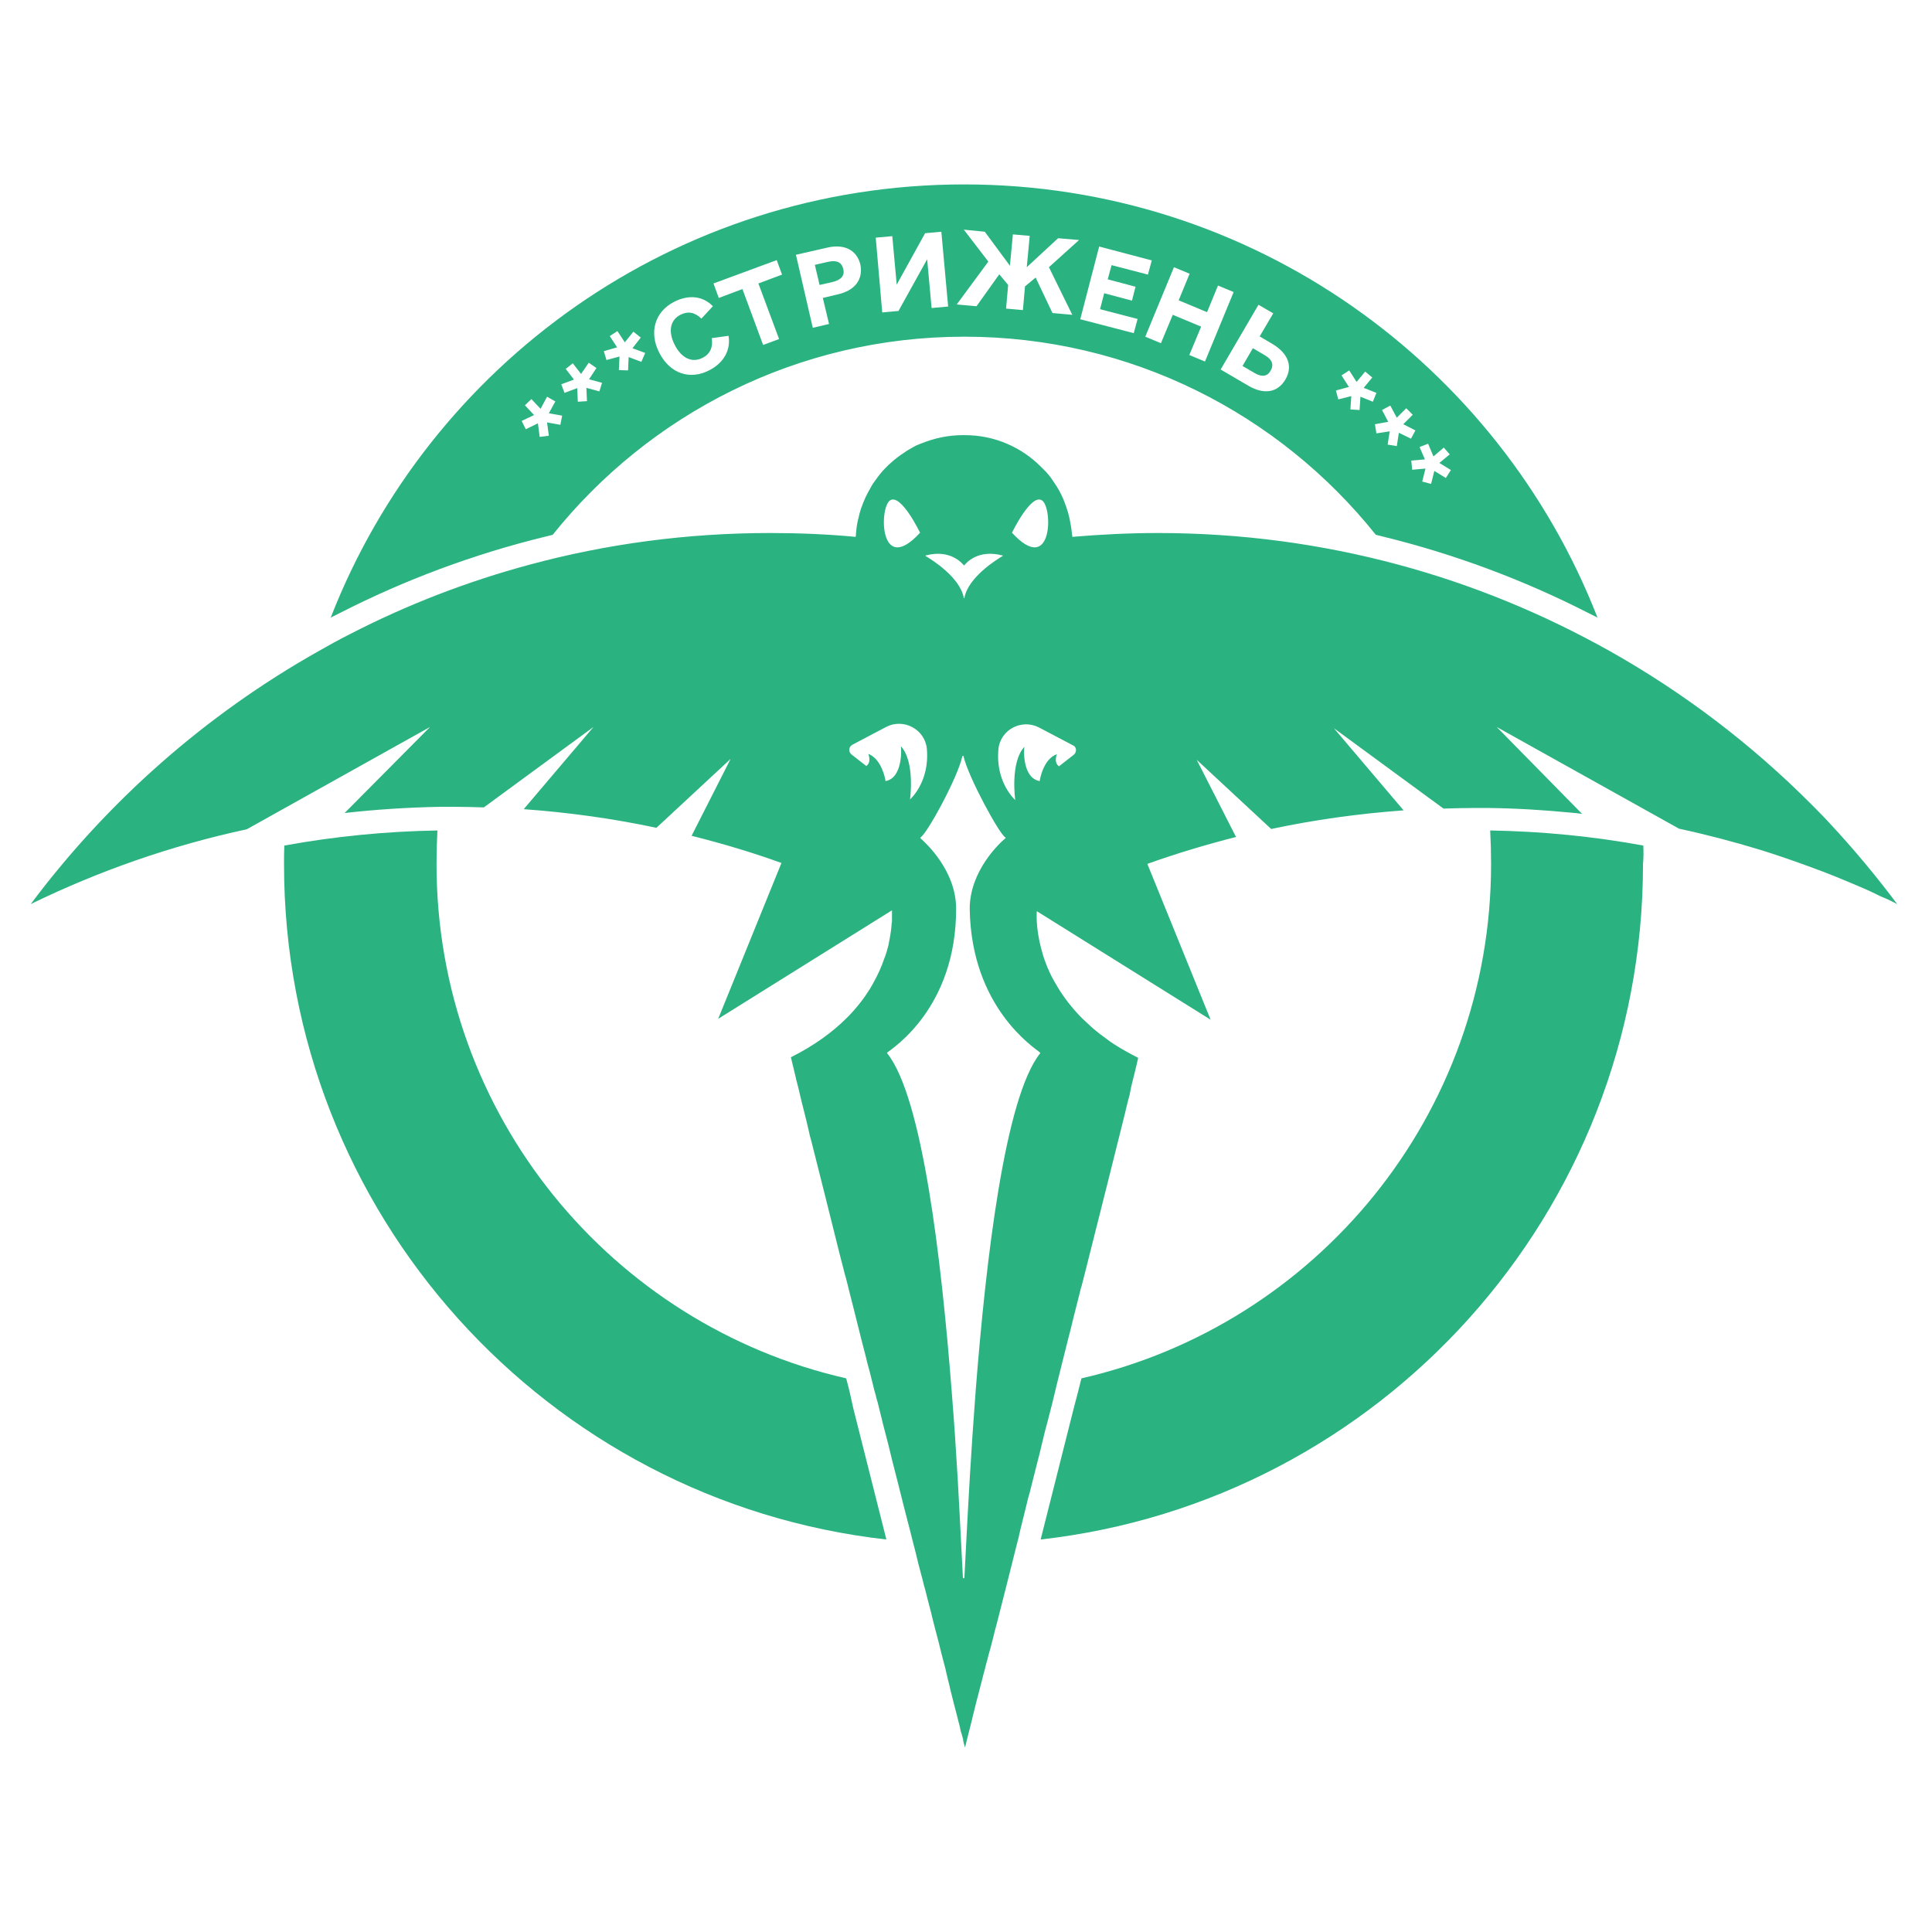
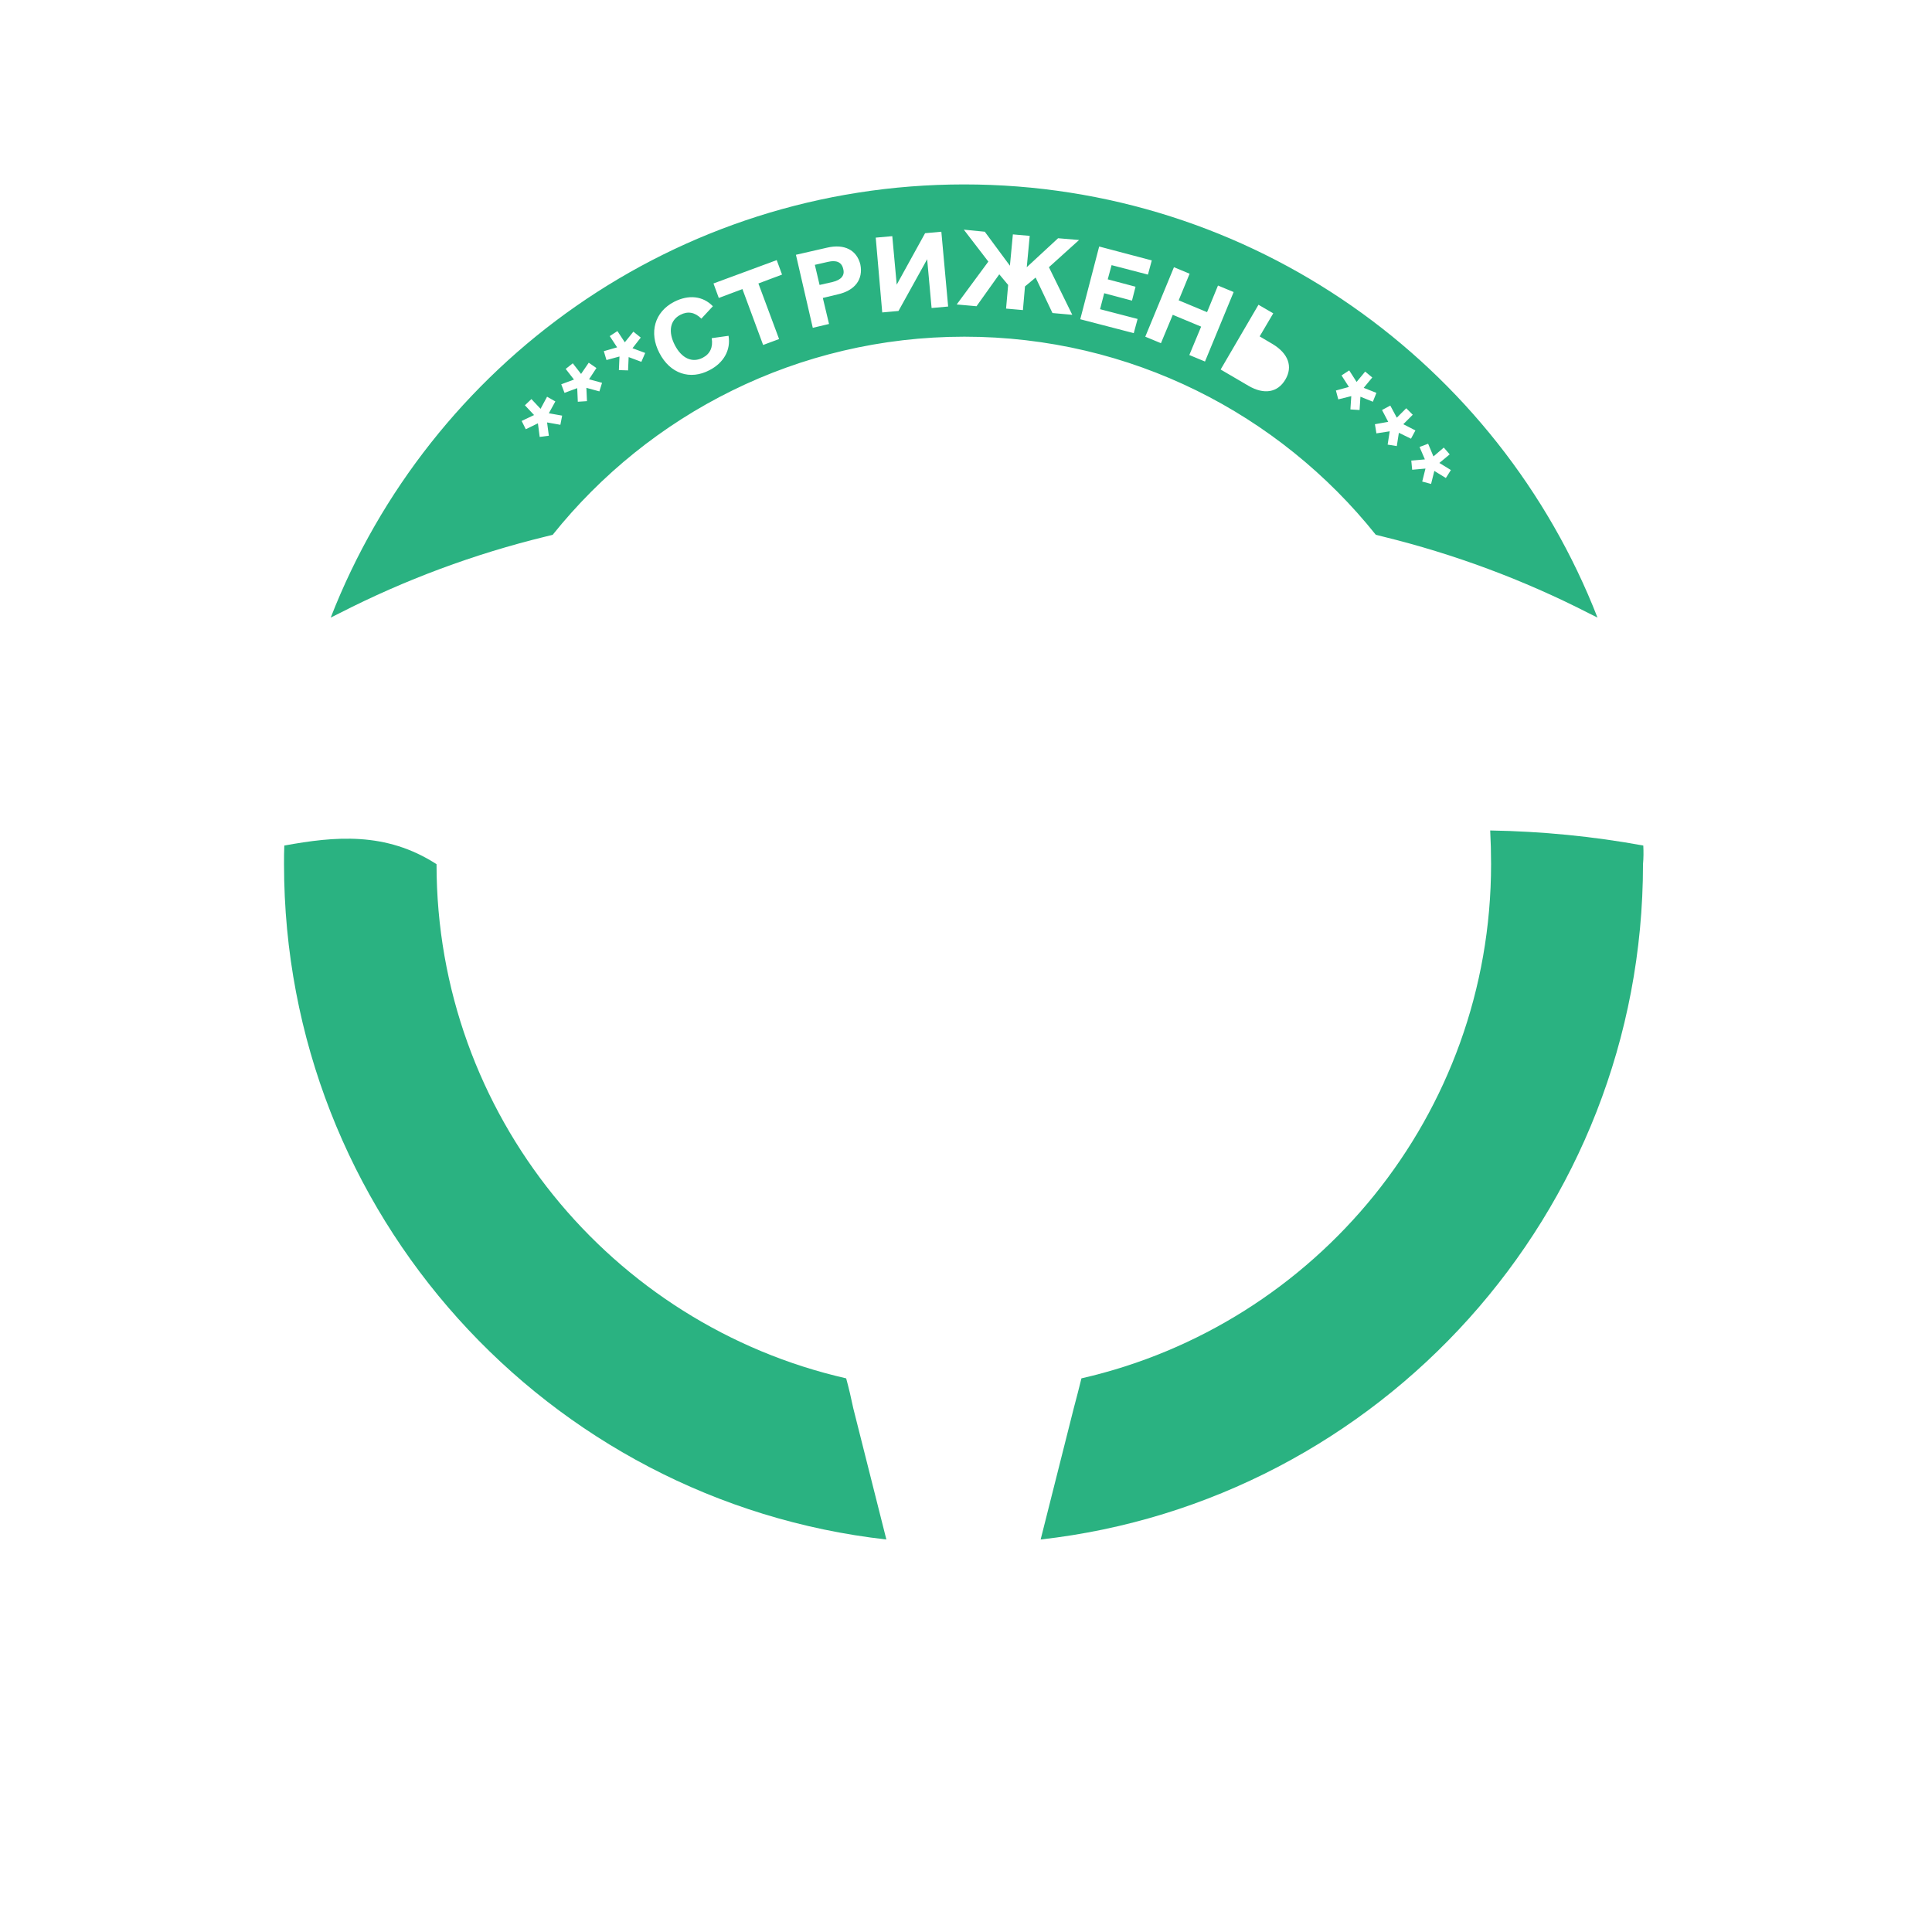
<svg xmlns="http://www.w3.org/2000/svg" width="440" height="440" viewBox="0 0 440 440" fill="none">
-   <path d="M416.722 187.517C415.376 186.036 413.962 184.621 412.549 183.207C398.952 169.538 383.47 157.754 366.575 148.259C351.565 139.842 335.478 133.175 318.448 128.596C300.947 123.883 282.639 121.391 263.657 121.391C257.06 121.391 250.598 121.728 244.204 122.267C244.204 122.065 244.204 121.863 244.137 121.661C244.137 121.459 244.069 121.257 244.069 121.055C244.002 120.449 243.935 119.843 243.8 119.304C243.733 118.9 243.665 118.496 243.598 118.159C243.396 117.216 243.127 116.274 242.79 115.331C242.723 115.129 242.656 114.994 242.588 114.792C242.454 114.456 242.319 114.052 242.185 113.715C241.579 112.301 240.838 110.954 239.963 109.742C239.829 109.54 239.694 109.338 239.559 109.136C239.29 108.732 239.021 108.395 238.684 107.991C238.55 107.789 238.348 107.654 238.213 107.452C238.079 107.318 237.944 107.183 237.809 107.048C237.54 106.779 237.271 106.51 237.002 106.24C232.626 101.863 226.501 99.103 219.77 99.103H219.232C216.001 99.103 212.837 99.776 210.01 100.921C209.808 100.988 209.673 101.055 209.471 101.123C209.202 101.257 208.933 101.325 208.664 101.459C208.395 101.594 208.125 101.729 207.923 101.863C206.914 102.402 205.971 103.008 205.029 103.681C204.087 104.355 203.212 105.096 202.404 105.836C202.135 106.106 201.865 106.375 201.596 106.644C200.788 107.452 200.115 108.328 199.442 109.271C198.971 109.877 198.567 110.483 198.231 111.156C197.827 111.829 197.49 112.503 197.154 113.176C196.75 114.052 196.413 114.927 196.077 115.87C195.942 116.206 195.875 116.61 195.74 117.014C195.605 117.553 195.471 118.159 195.336 118.698C195.134 119.641 195 120.651 194.932 121.661C194.932 121.863 194.932 122.065 194.865 122.267C188.47 121.661 181.941 121.391 175.412 121.391C156.43 121.391 138.055 123.883 120.621 128.596C106.351 132.435 92.62 137.754 79.696 144.421C77.273 145.633 74.85 146.98 72.494 148.326C46.915 162.737 24.568 182.399 7 205.9C22.482 198.358 38.973 192.567 56.204 188.864L97.937 165.565L78.484 185.16C85.619 184.352 92.889 183.881 100.226 183.746C101.37 183.746 102.514 183.746 103.659 183.746C105.813 183.746 108.034 183.813 110.188 183.881L135.16 165.565L119.275 184.285C129.573 185.025 139.67 186.44 149.497 188.527L166.392 172.837L157.507 190.345C164.44 192.096 171.306 194.116 177.97 196.54L163.565 232.027L203.144 207.314C203.144 207.314 203.144 207.314 203.144 207.382C203.144 207.382 203.144 207.449 203.144 207.516C203.144 207.584 203.144 207.718 203.144 207.853C203.144 208.122 203.144 208.526 203.144 209.065C203.144 209.132 203.144 209.2 203.144 209.267C203.144 209.402 203.144 209.604 203.144 209.738C203.144 209.873 203.144 210.075 203.077 210.277C203.01 211.287 202.875 212.432 202.606 213.846C202.538 214.317 202.404 214.721 202.337 215.26C202.202 215.731 202.067 216.27 201.933 216.742C201.798 217.28 201.596 217.752 201.394 218.29C200.788 220.108 199.913 222.061 198.769 224.081C198.702 224.216 198.567 224.418 198.5 224.553C198.298 224.957 198.029 225.361 197.759 225.765C197.49 226.169 197.221 226.573 196.952 226.977C195.942 228.391 194.798 229.805 193.451 231.219C193.25 231.421 193.048 231.623 192.846 231.825C189.682 234.99 185.509 238.088 180.124 240.781C180.124 240.781 180.528 242.532 181.268 245.562C181.335 245.899 181.403 246.235 181.537 246.639C181.605 246.909 181.672 247.178 181.739 247.448C181.807 247.717 181.874 247.986 181.941 248.256C182.009 248.525 182.076 248.794 182.143 249.131C182.412 250.343 182.749 251.622 183.086 252.969C183.153 253.306 183.287 253.643 183.355 254.047C183.422 254.383 183.557 254.787 183.624 255.124C183.691 255.461 183.826 255.865 183.893 256.269C183.961 256.673 184.095 257.077 184.163 257.413C184.23 257.818 184.364 258.222 184.432 258.626C184.566 259.03 184.634 259.434 184.768 259.838C186.586 267.11 188.874 276.066 191.298 285.897C191.567 287.042 191.903 288.119 192.173 289.264C192.307 289.87 192.442 290.409 192.644 291.015C192.913 292.16 193.25 293.304 193.519 294.517C194.73 299.163 195.875 304.011 197.154 308.859C197.423 310.072 197.759 311.284 198.096 312.496C198.298 313.371 198.567 314.314 198.769 315.189C198.971 316.065 199.173 316.873 199.442 317.748C199.577 318.354 199.711 318.893 199.913 319.499C200.317 321.25 200.788 322.933 201.192 324.684C201.327 325.223 201.461 325.761 201.596 326.233C202.135 328.32 202.673 330.34 203.144 332.428C204.019 335.862 204.894 339.229 205.702 342.528C205.904 343.404 206.173 344.279 206.375 345.155C206.712 346.501 207.048 347.781 207.385 349.06C207.587 349.801 207.721 350.474 207.923 351.215C208.327 352.764 208.731 354.312 209.068 355.794C209.202 356.265 209.27 356.669 209.404 357.073C209.606 357.949 209.875 358.824 210.077 359.632C210.279 360.508 210.481 361.316 210.75 362.191C211.087 363.47 211.356 364.682 211.693 365.895C211.962 366.837 212.164 367.713 212.366 368.588C212.568 369.463 212.837 370.339 213.039 371.214C213.241 372.09 213.51 372.898 213.712 373.773C214.251 375.995 214.789 378.083 215.328 380.103C215.395 380.507 215.529 380.911 215.597 381.315C215.731 381.719 215.799 382.123 215.866 382.46C216.068 383.2 216.27 383.941 216.405 384.682C216.472 385.018 216.606 385.422 216.674 385.759C217.145 387.51 217.481 389.059 217.885 390.473C218.02 391.012 218.155 391.55 218.289 392.089C218.357 392.358 218.424 392.56 218.491 392.83C218.491 392.964 218.558 393.032 218.558 393.166C218.626 393.368 218.693 393.57 218.693 393.772C218.76 394.109 218.828 394.446 218.962 394.715C219.03 395.052 219.164 395.388 219.232 395.725C219.299 395.927 219.366 396.129 219.366 396.331C219.366 396.399 219.366 396.399 219.366 396.466C219.434 396.668 219.501 396.87 219.501 397.072C219.501 397.139 219.501 397.139 219.568 397.207C219.635 397.409 219.635 397.611 219.703 397.745C219.703 397.813 219.77 397.88 219.77 397.947V398.015C219.837 397.813 220.376 395.456 221.386 391.55C221.453 391.146 221.587 390.81 221.655 390.405C221.789 389.799 221.991 389.193 222.126 388.52C222.261 388.049 222.328 387.645 222.462 387.173C222.53 386.904 222.597 386.702 222.664 386.433C223.001 385.22 223.27 383.941 223.674 382.527C223.876 381.719 224.078 380.843 224.347 379.968C224.482 379.362 224.616 378.756 224.818 378.15C225.02 377.275 225.29 376.332 225.559 375.389C225.895 374.11 226.232 372.83 226.568 371.416C226.77 370.743 226.905 370.069 227.107 369.396C228.52 363.874 230.069 357.747 231.684 351.282C231.886 350.542 232.088 349.801 232.223 349.06C232.29 348.791 232.357 348.454 232.425 348.185C232.896 346.232 233.434 344.212 233.905 342.192C234.04 341.518 234.242 340.845 234.444 340.172C234.982 338.151 235.454 336.064 235.992 334.044C236.531 331.956 237.069 329.869 237.54 327.781C237.877 326.367 238.213 325.021 238.617 323.606C239.358 320.846 240.031 318.017 240.704 315.189C241.512 311.822 242.387 308.523 243.194 305.223C243.329 304.617 243.531 304.011 243.665 303.405C243.935 302.193 244.271 301.048 244.54 299.836C245.012 298.085 245.416 296.267 245.887 294.517C246.021 293.911 246.156 293.372 246.358 292.766C246.627 291.621 246.964 290.476 247.233 289.332C250.868 274.989 254.031 262.262 256.253 253.373C256.32 253.037 256.387 252.767 256.455 252.498C256.724 251.488 256.926 250.478 257.195 249.602C257.262 249.4 257.33 249.131 257.33 248.929C257.397 248.794 257.397 248.66 257.397 248.592C257.464 248.39 257.532 248.121 257.532 247.919C257.599 247.582 257.666 247.313 257.733 247.043C257.801 246.841 257.801 246.639 257.868 246.505C257.935 246.303 257.935 246.168 258.003 245.966C258.07 245.562 258.205 245.225 258.272 244.889C258.474 244.013 258.676 243.273 258.81 242.667C259.08 241.522 259.214 240.916 259.214 240.916C257.195 239.906 255.31 238.828 253.627 237.751C253.089 237.414 252.551 237.01 252.012 236.606C251.474 236.202 251.002 235.865 250.464 235.461C249.993 235.057 249.522 234.721 249.05 234.317C248.848 234.115 248.579 233.913 248.377 233.711C247.704 233.105 247.098 232.499 246.493 231.96C244.137 229.603 242.252 227.112 240.838 224.755C240.636 224.351 240.367 223.947 240.165 223.61C240.031 223.408 239.963 223.206 239.829 223.004C239.29 222.061 238.886 221.051 238.483 220.176C238.415 219.974 238.348 219.772 238.281 219.637C238.146 219.3 238.011 218.896 237.877 218.56C237.675 217.954 237.473 217.415 237.338 216.809C237.271 216.539 237.204 216.337 237.136 216.068C235.79 211.085 236.127 207.516 236.127 207.516L275.706 232.229L261.301 196.742C267.897 194.385 274.629 192.365 281.494 190.614L272.542 173.039L289.504 188.796C299.332 186.709 309.428 185.295 319.66 184.554L303.774 165.834L328.747 184.15C331.035 184.083 333.256 184.015 335.545 184.015C336.689 184.015 337.834 184.015 338.978 184.015C345.372 184.083 351.7 184.487 357.96 185.093C358.767 185.16 359.575 185.227 360.315 185.362L340.863 165.565L382.393 188.729C388.653 190.076 394.779 191.692 400.769 193.51C404.673 194.722 408.577 196.069 412.414 197.483C413.356 197.82 414.299 198.224 415.308 198.56C417.193 199.301 419.078 200.042 420.963 200.85C421.636 201.119 422.376 201.456 423.049 201.725C424.463 202.331 425.876 202.937 427.223 203.611C427.896 203.947 428.569 204.284 429.309 204.553C430.252 204.957 431.127 205.429 432.069 205.9C427.29 199.503 422.174 193.375 416.722 187.517ZM237.338 113.984C239.829 115.735 239.694 131.357 230.473 121.324C230.473 121.324 234.848 112.233 237.338 113.984ZM210.818 126.509C216.337 125.028 219.03 128.192 219.501 128.731C219.568 128.798 219.568 128.798 219.635 128.731C220.039 128.192 222.732 125.028 228.319 126.509C228.386 126.509 228.386 126.644 228.319 126.644C227.174 127.317 220.443 131.425 219.635 136.206C219.635 136.273 219.501 136.273 219.501 136.206C218.693 131.425 211.962 127.317 210.818 126.644C210.75 126.576 210.75 126.509 210.818 126.509ZM202.673 113.984C205.164 112.233 209.539 121.324 209.539 121.324C200.317 131.357 200.183 115.735 202.673 113.984ZM201.663 177.888C201.663 177.484 200.788 172.837 197.759 171.693C197.827 171.895 198.5 173.645 197.288 174.453L193.923 171.827C193.182 171.221 193.25 170.076 194.125 169.605L201.798 165.565C205.769 163.477 210.683 166.104 211.087 170.548C211.76 178.157 207.25 182.063 207.25 182.063C207.25 182.063 208.462 173.511 205.164 169.942C205.298 170.413 205.635 177.214 201.663 177.888ZM236.867 239.704C236.934 239.771 236.934 239.838 236.867 239.906C228.857 250.006 224.549 286.705 222.193 316.873C221.116 330.946 220.443 343.673 220.039 351.552C219.837 355.323 219.703 358.083 219.635 359.295C219.635 359.497 219.366 359.497 219.299 359.295C219.232 358.083 219.097 355.323 218.895 351.552C218.491 343.606 217.885 330.946 216.741 316.873C214.385 286.638 210.077 249.939 202.067 239.906C202 239.838 202 239.771 202.067 239.704C203.413 238.626 217.751 229.468 217.751 206.978C217.751 198.291 210.885 192.029 209.673 190.951C209.606 190.884 209.606 190.749 209.673 190.682C211.02 190.008 218.087 177.214 219.164 172.231C219.232 172.097 219.434 172.097 219.434 172.231C220.578 177.147 227.645 190.008 228.924 190.682C229.059 190.749 229.059 190.884 228.924 190.951C227.713 191.961 220.847 198.291 220.847 206.978C221.184 229.468 235.588 238.626 236.867 239.704ZM244.54 171.895L241.175 174.521C239.963 173.645 240.636 171.962 240.704 171.76C237.607 172.837 236.8 177.551 236.8 177.888C232.761 177.214 233.165 170.48 233.3 170.076C230.001 173.645 231.213 182.197 231.213 182.197C231.213 182.197 226.703 178.292 227.376 170.683C227.78 166.171 232.694 163.612 236.665 165.7L244.339 169.74C245.214 170.076 245.281 171.289 244.54 171.895Z" fill="#2AB281" />
-   <path d="M192.71 313.911C139.265 301.722 99.417 253.913 99.417 196.81C99.417 194.251 99.484 191.693 99.618 189.134C87.839 189.336 76.194 190.481 64.751 192.568C64.684 193.982 64.684 195.396 64.684 196.81C64.684 276.403 124.658 341.923 201.864 350.61C199.441 341.048 196.883 330.88 194.325 320.712C193.854 318.422 193.315 316.133 192.71 313.911Z" fill="#2AB281" />
-   <path d="M288.09 80.922L285.33 79.306L282.975 83.346L285.734 84.962C287.35 85.905 288.629 85.77 289.369 84.423C290.177 83.077 289.706 81.865 288.09 80.922Z" fill="#2AB281" />
+   <path d="M192.71 313.911C139.265 301.722 99.417 253.913 99.417 196.81C87.839 189.336 76.194 190.481 64.751 192.568C64.684 193.982 64.684 195.396 64.684 196.81C64.684 276.403 124.658 341.923 201.864 350.61C199.441 341.048 196.883 330.88 194.325 320.712C193.854 318.422 193.315 316.133 192.71 313.911Z" fill="#2AB281" />
  <path d="M188.539 59.642L185.577 60.316L186.654 64.895L189.616 64.222C191.568 63.75 192.443 62.74 192.039 61.259C191.702 59.71 190.491 59.171 188.539 59.642Z" fill="#2AB281" />
  <path d="M374.249 192.568C362.873 190.481 351.228 189.336 339.381 189.134C339.516 191.693 339.583 194.184 339.583 196.81C339.583 253.913 299.735 301.722 246.29 313.911C245.752 316.133 245.146 318.422 244.54 320.712C241.982 330.88 239.425 341.048 237.001 350.61C314.207 341.923 374.181 276.336 374.181 196.81C374.316 195.396 374.316 193.982 374.249 192.568Z" fill="#2AB281" />
  <path d="M313.332 121.795C313.871 121.93 314.409 122.065 314.948 122.199C331.17 126.172 346.921 132.031 361.796 139.64C362.469 139.976 363.143 140.313 363.816 140.65C341.334 82.941 285.196 42 219.568 42C153.873 42 97.803 82.941 75.321 140.65C75.994 140.313 76.667 139.976 77.34 139.64C92.216 132.031 107.967 126.172 124.256 122.199C124.794 122.065 125.333 121.93 125.871 121.795C147.882 94.321 181.672 76.679 219.636 76.679C257.532 76.679 291.322 94.254 313.332 121.795ZM325.246 101.055L326.458 103.951L328.814 101.931L330.16 103.479L327.804 105.432L330.429 107.048L329.285 108.866L326.66 107.25L325.92 110.213L323.9 109.674L324.641 106.712L321.612 106.981L321.41 104.893L324.506 104.624L323.294 101.796L325.246 101.055ZM316.631 92.369L318.112 95.129L320.265 92.975L321.746 94.456L319.592 96.611L322.352 98.025L321.342 99.91L318.583 98.564L318.112 101.594L316.025 101.257L316.496 98.227L313.467 98.698L313.131 96.611L316.16 96.072L314.746 93.379L316.631 92.369ZM127.621 96.746L124.592 96.207L124.996 99.237L122.91 99.506L122.506 96.409L119.746 97.756L118.804 95.87L121.631 94.523L119.544 92.301L121.025 90.887L123.112 93.109L124.592 90.349L126.477 91.426L124.996 94.119L128.025 94.658L127.621 96.746ZM136.506 89.136L133.545 88.328L133.679 91.359L131.593 91.493L131.458 88.396L128.564 89.473L127.823 87.52L130.718 86.443L128.833 84.019L130.448 82.739L132.333 85.163L134.083 82.605L135.833 83.817L134.151 86.376L137.112 87.184L136.506 89.136ZM146.065 82.403L143.17 81.325L143.036 84.355L140.949 84.288L141.084 81.191L138.122 81.999L137.516 79.978L140.545 79.103L138.862 76.544L140.612 75.4L142.295 77.958L144.247 75.534L145.93 76.881L144.045 79.305L146.94 80.382L146.065 82.403ZM161.613 84.288C157.171 86.645 152.594 85.096 150.171 80.382C147.747 75.736 149.094 71.023 153.536 68.733C156.834 67.05 160.065 67.386 162.354 69.743L159.729 72.571C158.248 71.09 156.632 70.82 154.95 71.696C152.594 72.908 152.123 75.534 153.671 78.564C155.219 81.595 157.642 82.739 160.065 81.46C161.748 80.585 162.421 79.036 162.085 77.016L165.921 76.477C166.46 79.709 164.844 82.605 161.613 84.288ZM177.432 77.218L173.797 78.564L169.085 65.838L163.7 67.858L162.489 64.558L176.893 59.239L178.105 62.538L172.72 64.558L177.432 77.218ZM190.759 67.05L187.394 67.858L188.807 73.783L185.105 74.659L181.268 58.026L188.336 56.41C192.307 55.468 195.134 56.949 195.942 60.248C196.615 63.615 194.73 66.174 190.759 67.05ZM212.164 70.147L211.154 59.036L204.625 70.82L200.923 71.157L199.442 54.121L203.212 53.784L204.221 64.828L210.683 53.111L214.385 52.774L215.933 69.811L212.164 70.147ZM244.204 71.696L239.694 71.292L235.858 63.211L233.434 65.231L232.963 70.618L229.126 70.282L229.598 64.895L227.578 62.471L222.395 69.743L217.885 69.339L225.088 59.575L219.501 52.303L224.28 52.774L230.001 60.518L230.675 53.38L234.511 53.717L233.838 60.855L240.973 54.255L245.752 54.66L238.887 60.855L244.204 71.696ZM258.205 75.871L246.021 72.706L250.329 56.141L262.311 59.306L261.436 62.538L253.156 60.383L252.281 63.615L258.609 65.299L257.801 68.464L251.474 66.78L250.531 70.416L259.08 72.639L258.205 75.871ZM270.859 80.854L273.552 74.389L267.09 71.696L264.397 78.16L260.83 76.679L267.359 60.855L270.927 62.336L268.436 68.396L274.898 71.09L277.388 65.029L280.956 66.511L274.427 82.335L270.859 80.854ZM292.735 86.443C290.985 89.406 287.889 89.944 284.321 87.857L277.994 84.153L286.61 69.406L289.976 71.359L286.879 76.612L289.841 78.362C293.408 80.517 294.485 83.48 292.735 86.443ZM305.524 85.5L307.274 84.355L308.957 86.982L310.909 84.625L312.525 85.972L310.573 88.328L313.467 89.473L312.659 91.493L309.832 90.349L309.63 93.379L307.544 93.244L307.746 90.214L304.784 90.954L304.245 88.934L307.207 88.126L305.524 85.5Z" fill="#2AB281" />
</svg>